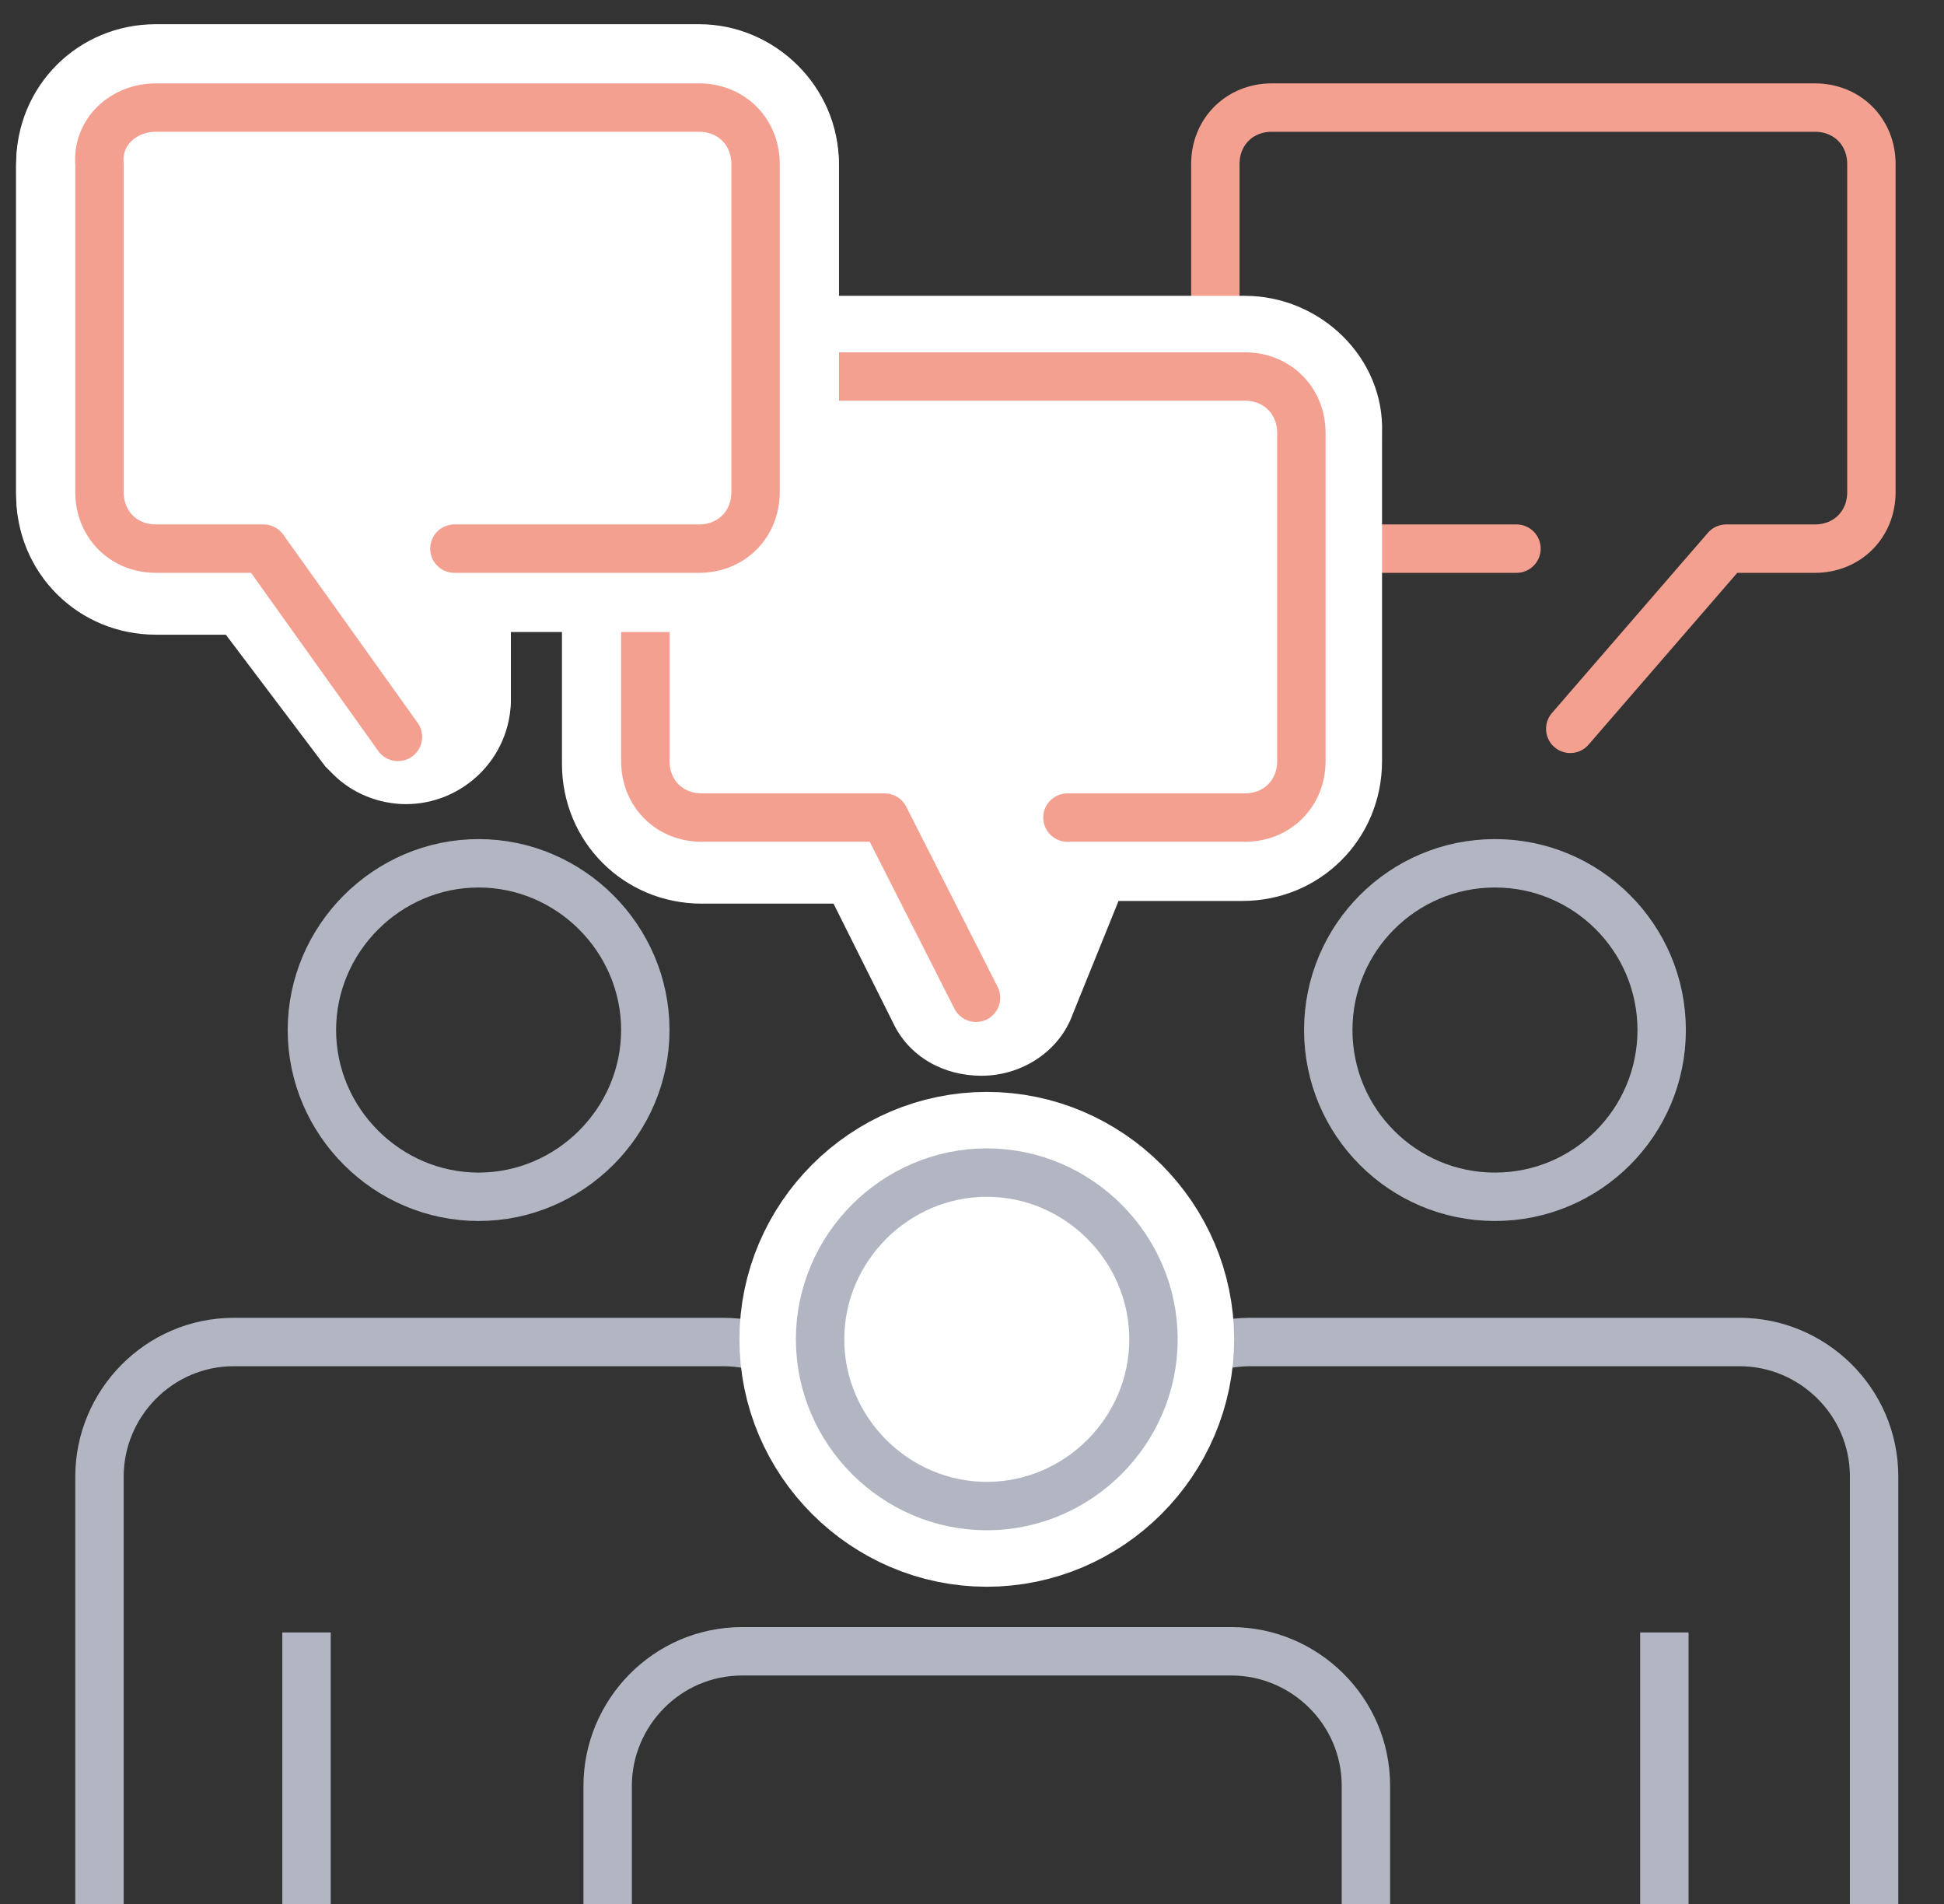
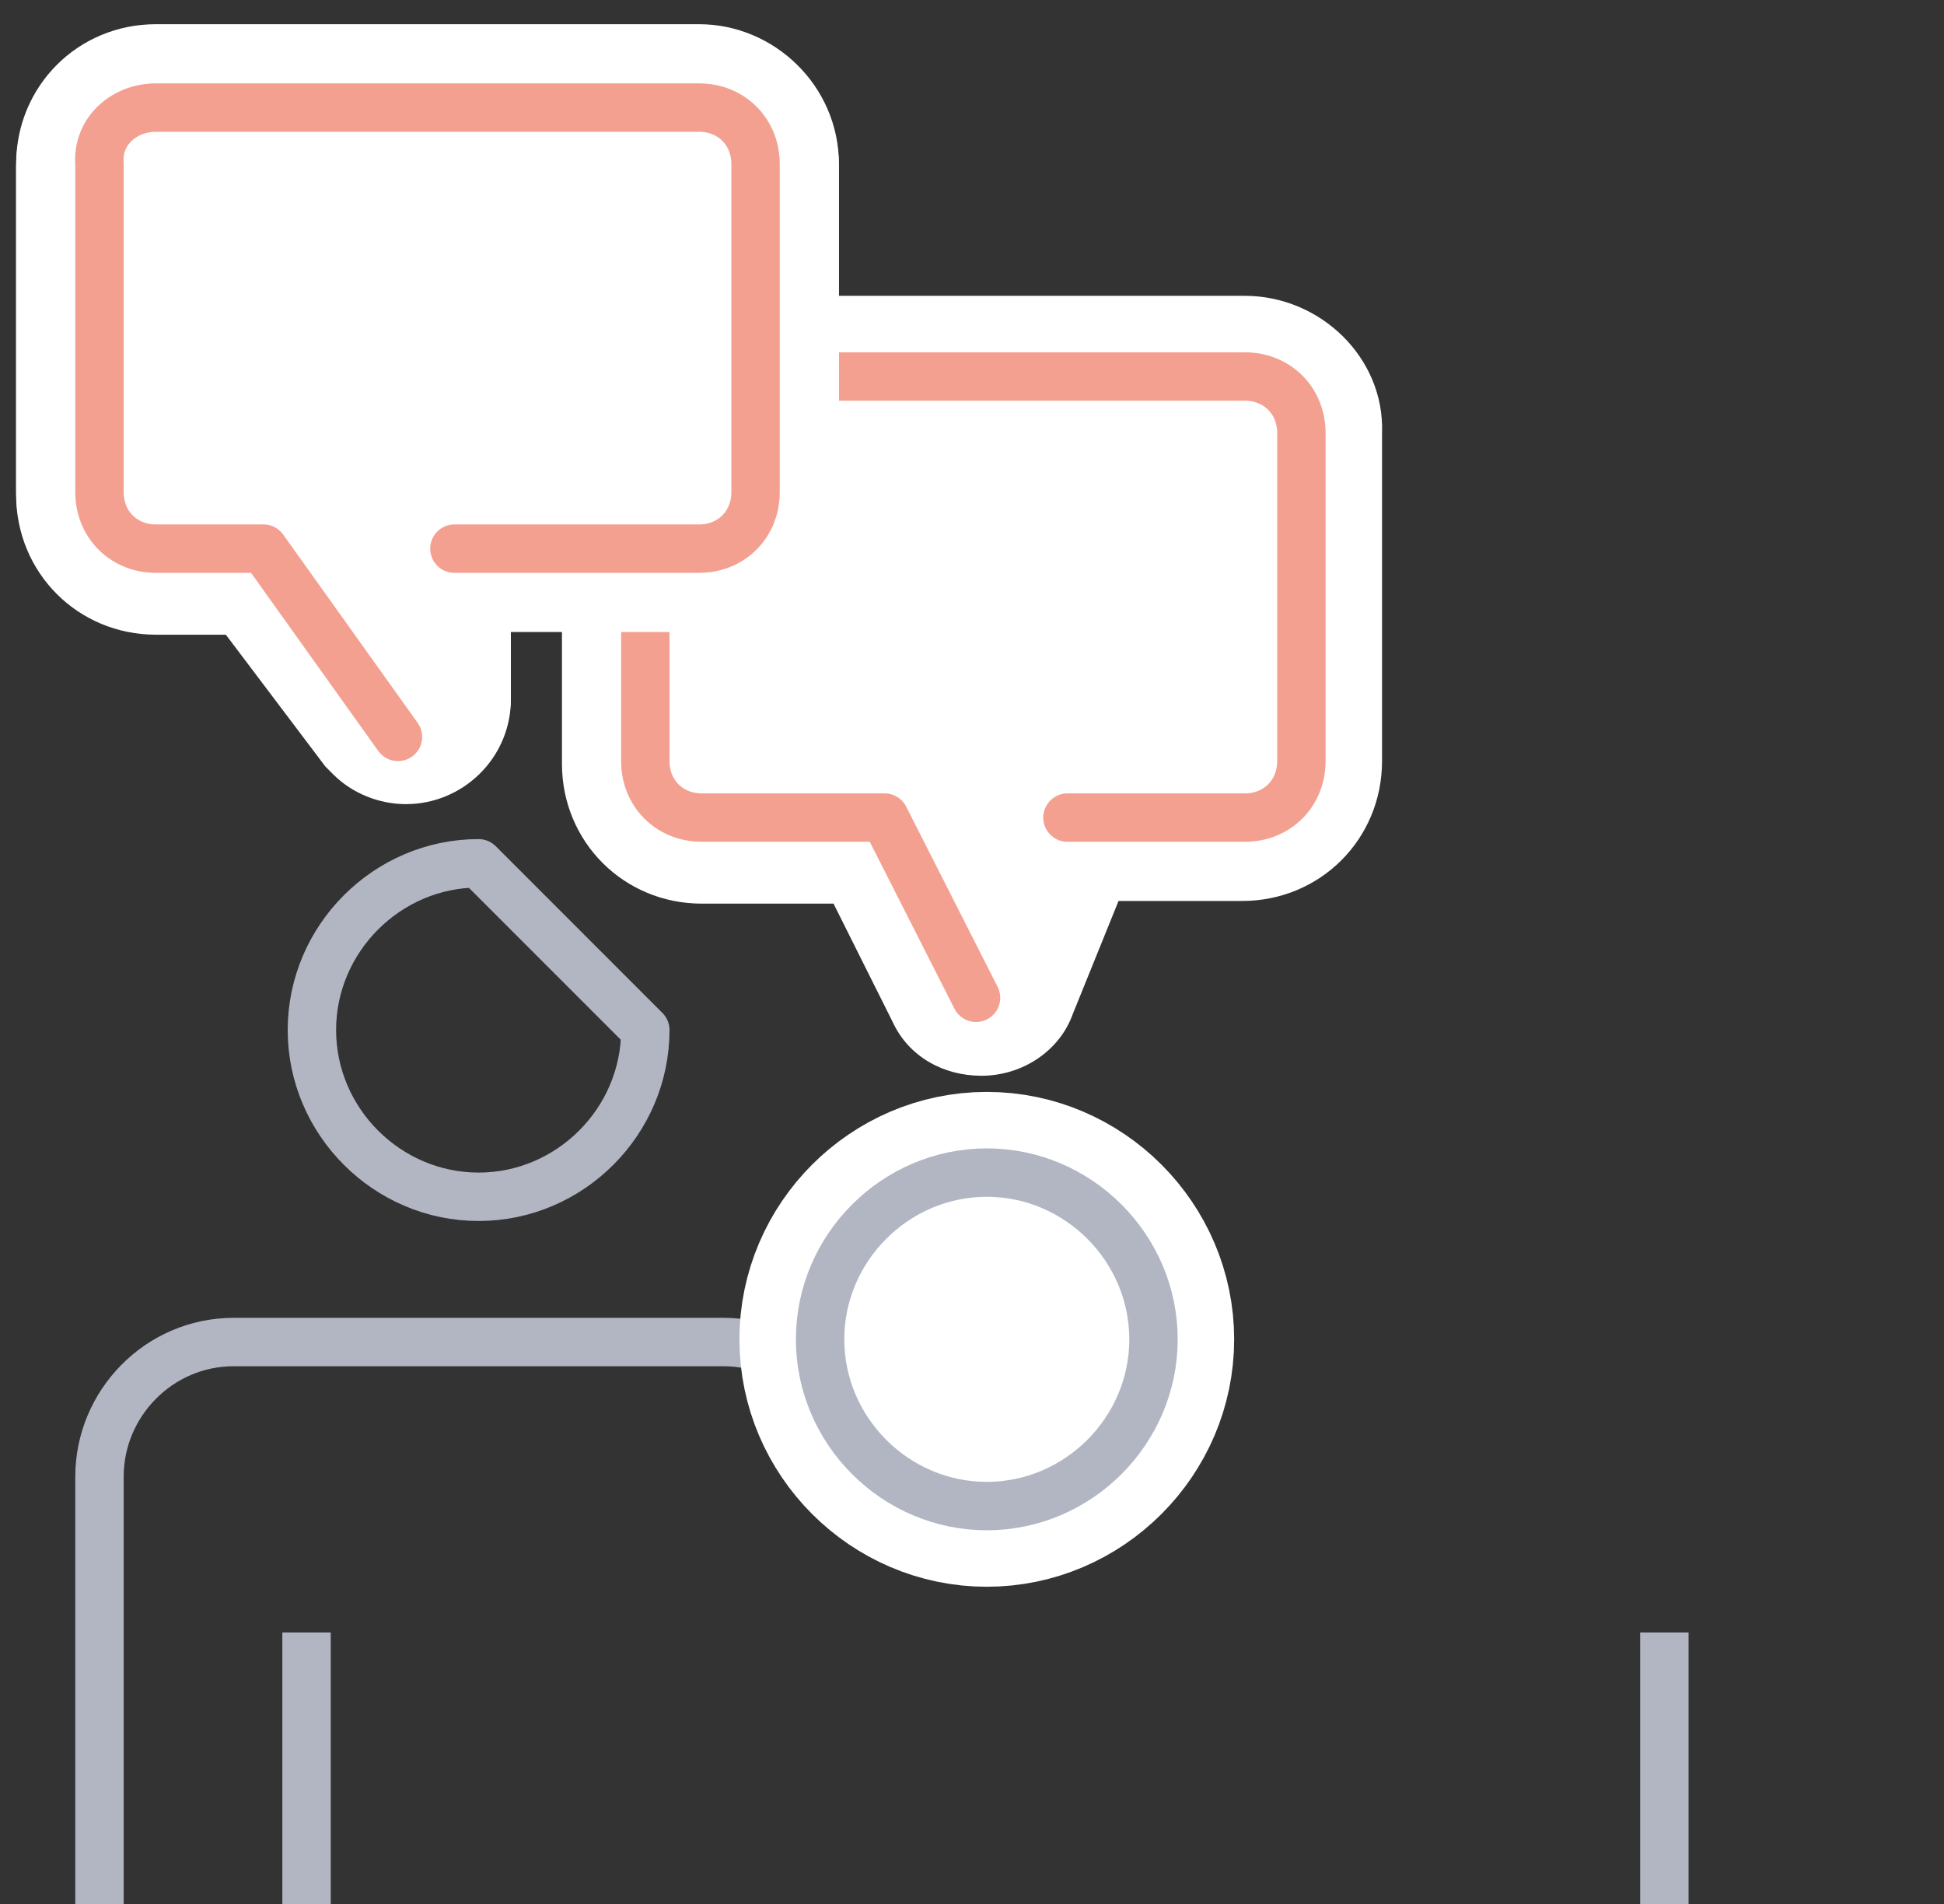
<svg xmlns="http://www.w3.org/2000/svg" version="1.2" baseProfile="tiny" id="Ebene_1" x="0px" y="0px" viewBox="0 0 72.3 70.8" overflow="visible" xml:space="preserve">
  <rect x="0" y="0" width="72.3" height="70.8" fill="#333333" stroke="none" />
  <g>
    <g>
-       <path fill="none" stroke="#F4A090" stroke-width="1.8" stroke-linecap="round" stroke-linejoin="round" stroke-miterlimit="10" d="    M58.4,27.1l5.8-6.7h3.3c1.2,0,2.1-0.9,2.1-2.1V6.1c0-1.2-0.9-2.1-2.1-2.1H47.3c-1.2,0-2.1,0.9-2.1,2.1v12.2c0,1.2,0.9,2.1,2.1,2.1    h9.1" />
-     </g>
+       </g>
    <g>
      <g>
        <path fill="#FFFFFF" d="M36.6,38.4c-0.8,0-1.6-0.5-2-1.2l-2.7-5.3h-5.9c-2,0-3.6-1.6-3.6-3.6V16.1c0-2,1.6-3.6,3.6-3.6h20.2     c2,0,3.6,1.6,3.6,3.6v12.2c0,2-1.6,3.6-3.6,3.6h-5.6l-2.1,5.1C38.3,37.9,37.5,38.4,36.6,38.4z" />
        <path fill="#FFFFFF" d="M46.3,14c1.2,0,2.1,0.9,2.1,2.1v12.2c0,1.2-0.9,2.1-2.1,2.1h-6.6l-2.5,6.1c-0.1,0.3-0.4,0.4-0.6,0.4     c-0.2,0-0.5-0.1-0.6-0.4l-3.1-6.1h-6.8c-1.2,0-2.1-0.9-2.1-2.1V16.1c0-1.2,0.9-2.1,2.1-2.1H46.3 M46.3,11H26.1     c-2.9,0-5.2,2.3-5.2,5.2v12.2c0,2.9,2.3,5.2,5.2,5.2H31l2.2,4.4c0.6,1.3,1.9,2,3.3,2c1.5,0,2.9-0.9,3.4-2.3l1.7-4.2h4.6     c2.9,0,5.2-2.3,5.2-5.2V16.1C51.5,13.3,49.1,11,46.3,11L46.3,11z" />
      </g>
    </g>
    <path fill="none" stroke="#F4A090" stroke-width="1.8" stroke-linecap="round" stroke-linejoin="round" stroke-miterlimit="10" d="   M36.3,37.1l-3.4-6.7h-6.8c-1.2,0-2.1-0.9-2.1-2.1V16.1c0-1.2,0.9-2.1,2.1-2.1h20.2c1.2,0,2.1,0.9,2.1,2.1v12.2   c0,1.2-0.9,2.1-2.1,2.1h-6.6" />
    <g>
      <g>
        <g>
          <path fill="#FFFFFF" d="M15,28.3c-0.6,0-1.2-0.2-1.7-0.7c-0.1-0.1-0.1-0.1-0.1-0.2l-4.1-5.5H5.8c-2,0-3.6-1.6-3.6-3.6V6.1      c0-2,1.6-3.6,3.6-3.6H26c2,0,3.6,1.6,3.6,3.6v12.2c0,2-1.6,3.6-3.6,3.6h-8.6v4C17.4,27.2,16.3,28.3,15,28.3z" />
          <path fill="#FFFFFF" d="M26,4c1.2,0,2.1,0.9,2.1,2.1v12.2c0,1.2-0.9,2.1-2.1,2.1H15.9v5.6c0,0.5-0.4,0.8-0.8,0.8      c-0.2,0-0.4-0.1-0.6-0.2l-4.6-6.1H5.8c-1.2,0-2.1-0.9-2.1-2.1V6.1C3.6,4.9,4.6,4,5.8,4H26 M26,0.9H5.8c-2.9,0-5.2,2.3-5.2,5.2      v12.2c0,2.9,2.3,5.2,5.2,5.2h2.6l3.7,4.9c0.1,0.1,0.2,0.2,0.3,0.3c0.7,0.7,1.7,1.1,2.7,1.1c2.1,0,3.9-1.7,3.9-3.9v-2.5H26      c2.9,0,5.2-2.3,5.2-5.2V6.1C31.2,3.2,28.8,0.9,26,0.9L26,0.9z" />
        </g>
      </g>
      <g>
        <g>
-           <path fill="#FFFFFF" d="M15.1,28.4c-0.6,0-1.2-0.2-1.7-0.7c-0.1-0.1-0.1-0.1-0.1-0.2L9.1,22H5.8c-2,0-3.6-1.6-3.6-3.6V6.2      c0-2,1.6-3.6,3.6-3.6H26c2,0,3.6,1.6,3.6,3.6v12.2c0,2-1.6,3.6-3.6,3.6h-8.6v4C17.4,27.3,16.4,28.4,15.1,28.4z" />
          <path fill="#FFFFFF" d="M26,4.1c1.2,0,2.1,0.9,2.1,2.1v12.2c0,1.2-0.9,2.1-2.1,2.1H15.9V26c0,0.5-0.4,0.8-0.8,0.8      c-0.2,0-0.4-0.1-0.6-0.2l-4.6-6.1H5.8c-1.2,0-2.1-0.9-2.1-2.1V6.2c0-1.2,0.9-2.1,2.1-2.1H26 M26,1H5.8C2.9,1,0.6,3.3,0.6,6.2      v12.2c0,2.9,2.3,5.2,5.2,5.2h2.6l3.7,4.9c0.1,0.1,0.2,0.2,0.3,0.3c0.7,0.7,1.7,1.1,2.7,1.1c2.1,0,3.9-1.7,3.9-3.9v-2.5H26      c2.9,0,5.2-2.3,5.2-5.2V6.2C31.2,3.3,28.9,1,26,1L26,1z" />
        </g>
      </g>
      <path fill="none" stroke="#F4A090" stroke-width="1.8" stroke-linecap="round" stroke-linejoin="round" stroke-miterlimit="10" d="    M14.8,27.4l-5-7H5.8c-1.2,0-2.1-0.9-2.1-2.1V6.1C3.6,4.9,4.6,4,5.8,4H26c1.2,0,2.1,0.9,2.1,2.1v12.2c0,1.2-0.9,2.1-2.1,2.1h-9.1" />
    </g>
    <g>
-       <path fill="none" stroke="#B1B6C2" stroke-width="1.8" stroke-linecap="round" stroke-linejoin="round" stroke-miterlimit="10" d="    M24,38.3c0,3.4-2.8,6.2-6.2,6.2c-3.4,0-6.2-2.8-6.2-6.2c0-3.4,2.8-6.2,6.2-6.2C21.2,32.1,24,34.9,24,38.3z" />
+       <path fill="none" stroke="#B1B6C2" stroke-width="1.8" stroke-linecap="round" stroke-linejoin="round" stroke-miterlimit="10" d="    M24,38.3c0,3.4-2.8,6.2-6.2,6.2c-3.4,0-6.2-2.8-6.2-6.2c0-3.4,2.8-6.2,6.2-6.2z" />
      <path fill="none" stroke="#B1B6C2" stroke-width="1.8" stroke-linecap="square" stroke-linejoin="bevel" stroke-miterlimit="10" d="    M31.9,54.9c0-2.8-2.3-5-5-5H8.7c-2.8,0-5,2.3-5,5V70" />
      <line fill="none" stroke="#B1B6C2" stroke-width="1.8" stroke-linecap="square" stroke-linejoin="bevel" stroke-miterlimit="10" x1="11.4" y1="61.6" x2="11.4" y2="70" />
    </g>
    <g>
-       <circle fill="none" stroke="#B1B6C2" stroke-width="1.8" stroke-linecap="round" stroke-linejoin="round" stroke-miterlimit="10" cx="55.6" cy="38.3" r="6.2" />
-       <path fill="none" stroke="#B1B6C2" stroke-width="1.8" stroke-linecap="square" stroke-linejoin="bevel" stroke-miterlimit="10" d="    M69.7,70V54.9c0-2.8-2.3-5-5-5H46.5c-2.8,0-5,2.3-5,5" />
      <line fill="none" stroke="#B1B6C2" stroke-width="1.8" stroke-linecap="square" stroke-linejoin="bevel" stroke-miterlimit="10" x1="61.9" y1="70" x2="61.9" y2="61.6" />
    </g>
    <g>
      <path fill="#FFFFFF" stroke="#FFFFFF" stroke-width="6" stroke-linecap="round" stroke-linejoin="round" stroke-miterlimit="10" d="    M42.9,49.8c0,3.4-2.8,6.2-6.2,6.2s-6.2-2.8-6.2-6.2c0-3.4,2.8-6.2,6.2-6.2S42.9,46.4,42.9,49.8z" />
    </g>
    <g>
      <g>
        <path fill="none" stroke="#B1B6C2" stroke-width="1.8" stroke-linecap="round" stroke-linejoin="round" stroke-miterlimit="10" d="     M42.9,49.8c0,3.4-2.8,6.2-6.2,6.2s-6.2-2.8-6.2-6.2c0-3.4,2.8-6.2,6.2-6.2S42.9,46.4,42.9,49.8z" />
-         <path fill="none" stroke="#B1B6C2" stroke-width="1.8" stroke-linecap="square" stroke-linejoin="bevel" stroke-miterlimit="10" d="     M50.8,70v-3.6c0-2.8-2.3-5-5-5H27.6c-2.8,0-5,2.3-5,5V70" />
      </g>
    </g>
  </g>
</svg>